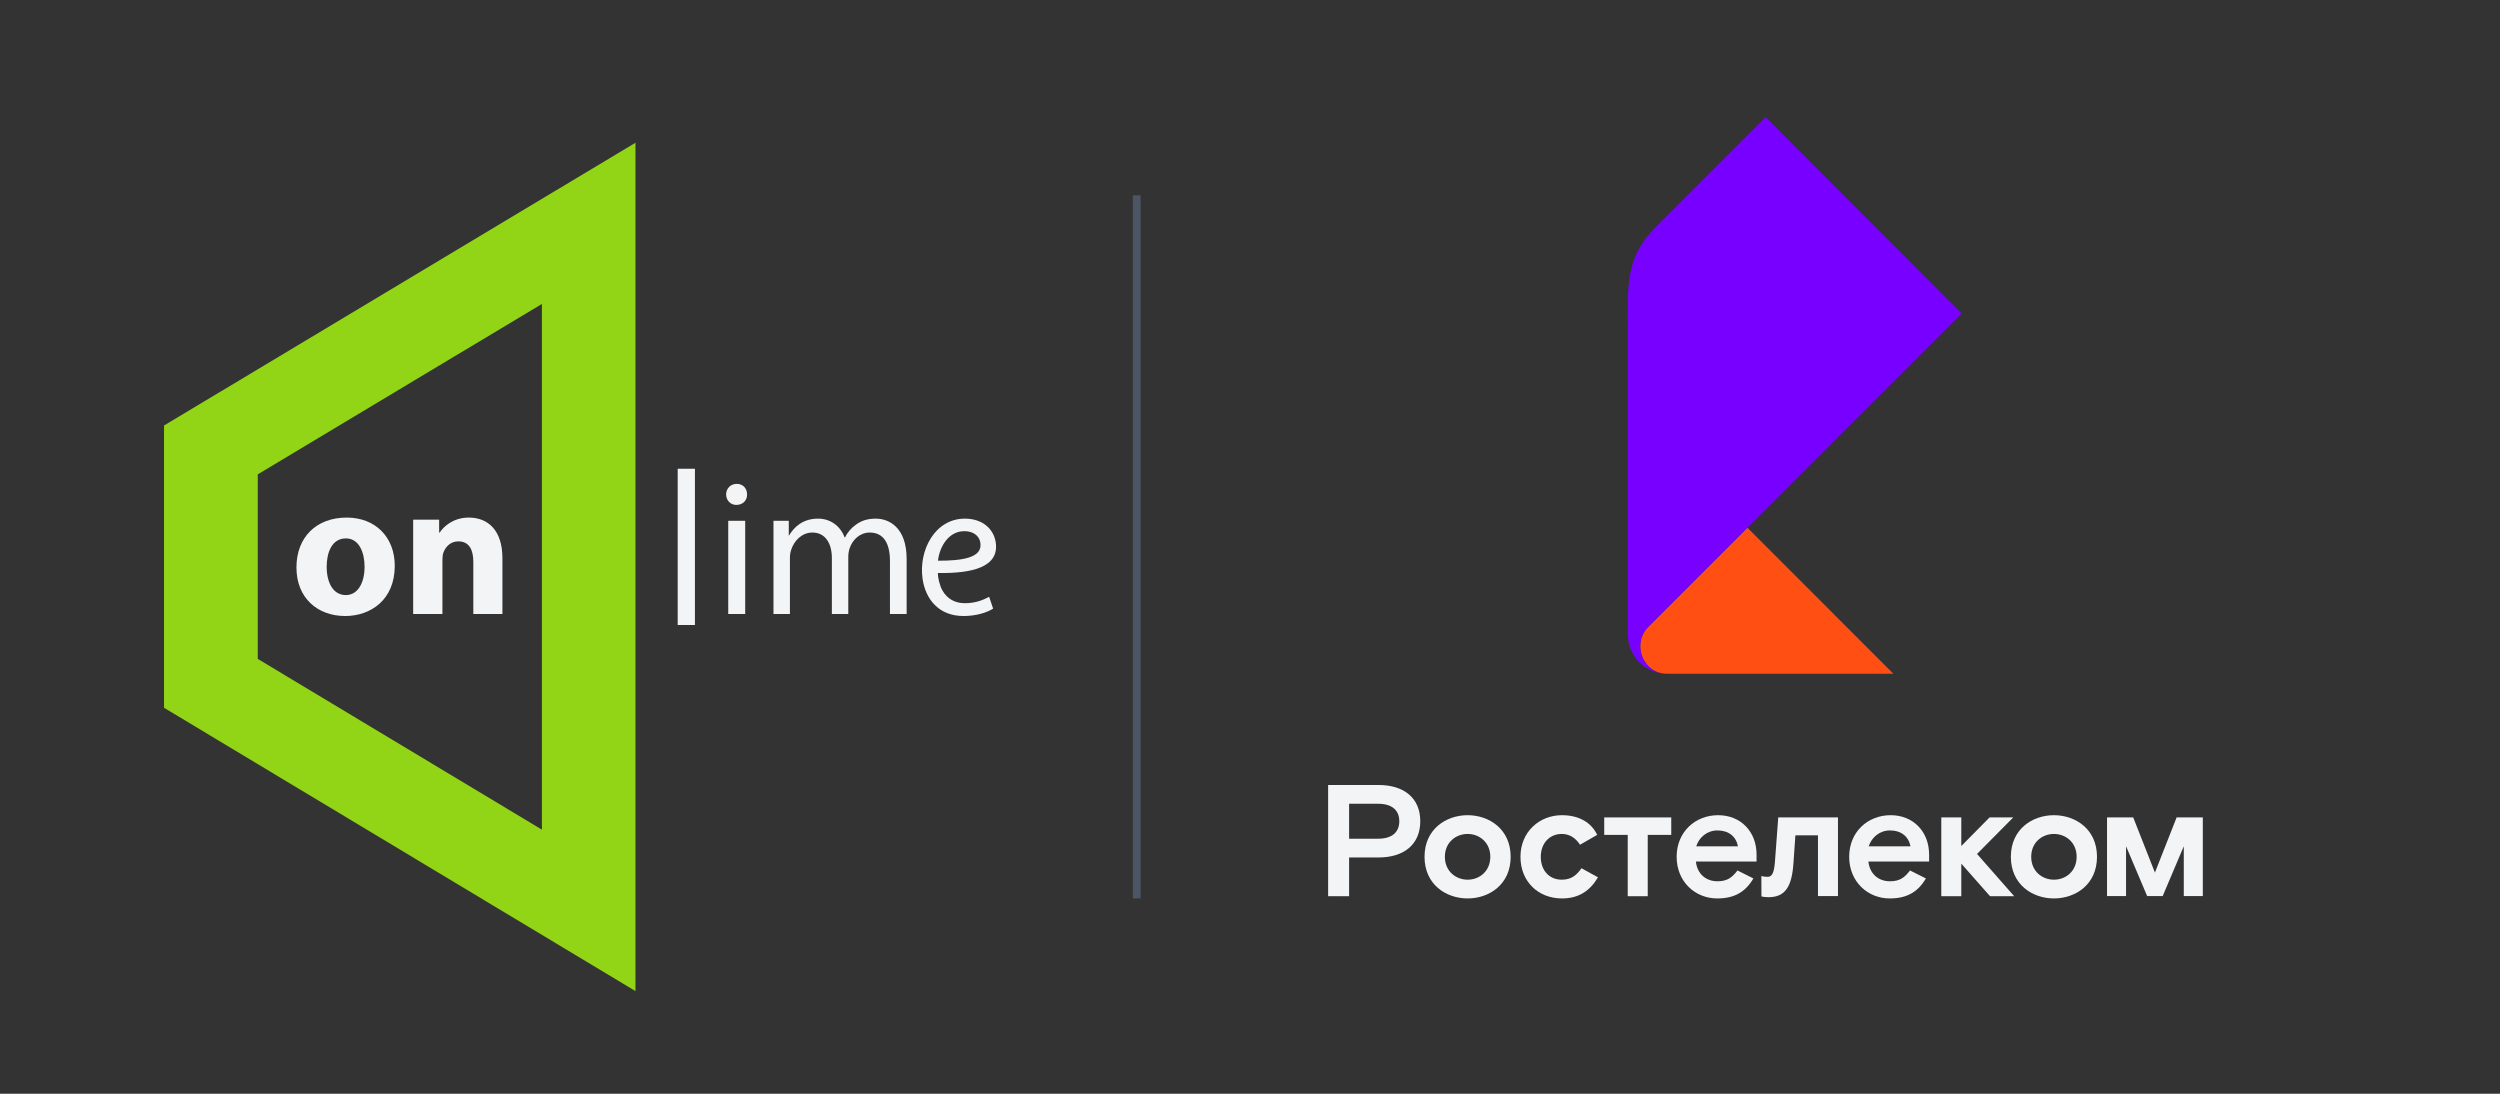
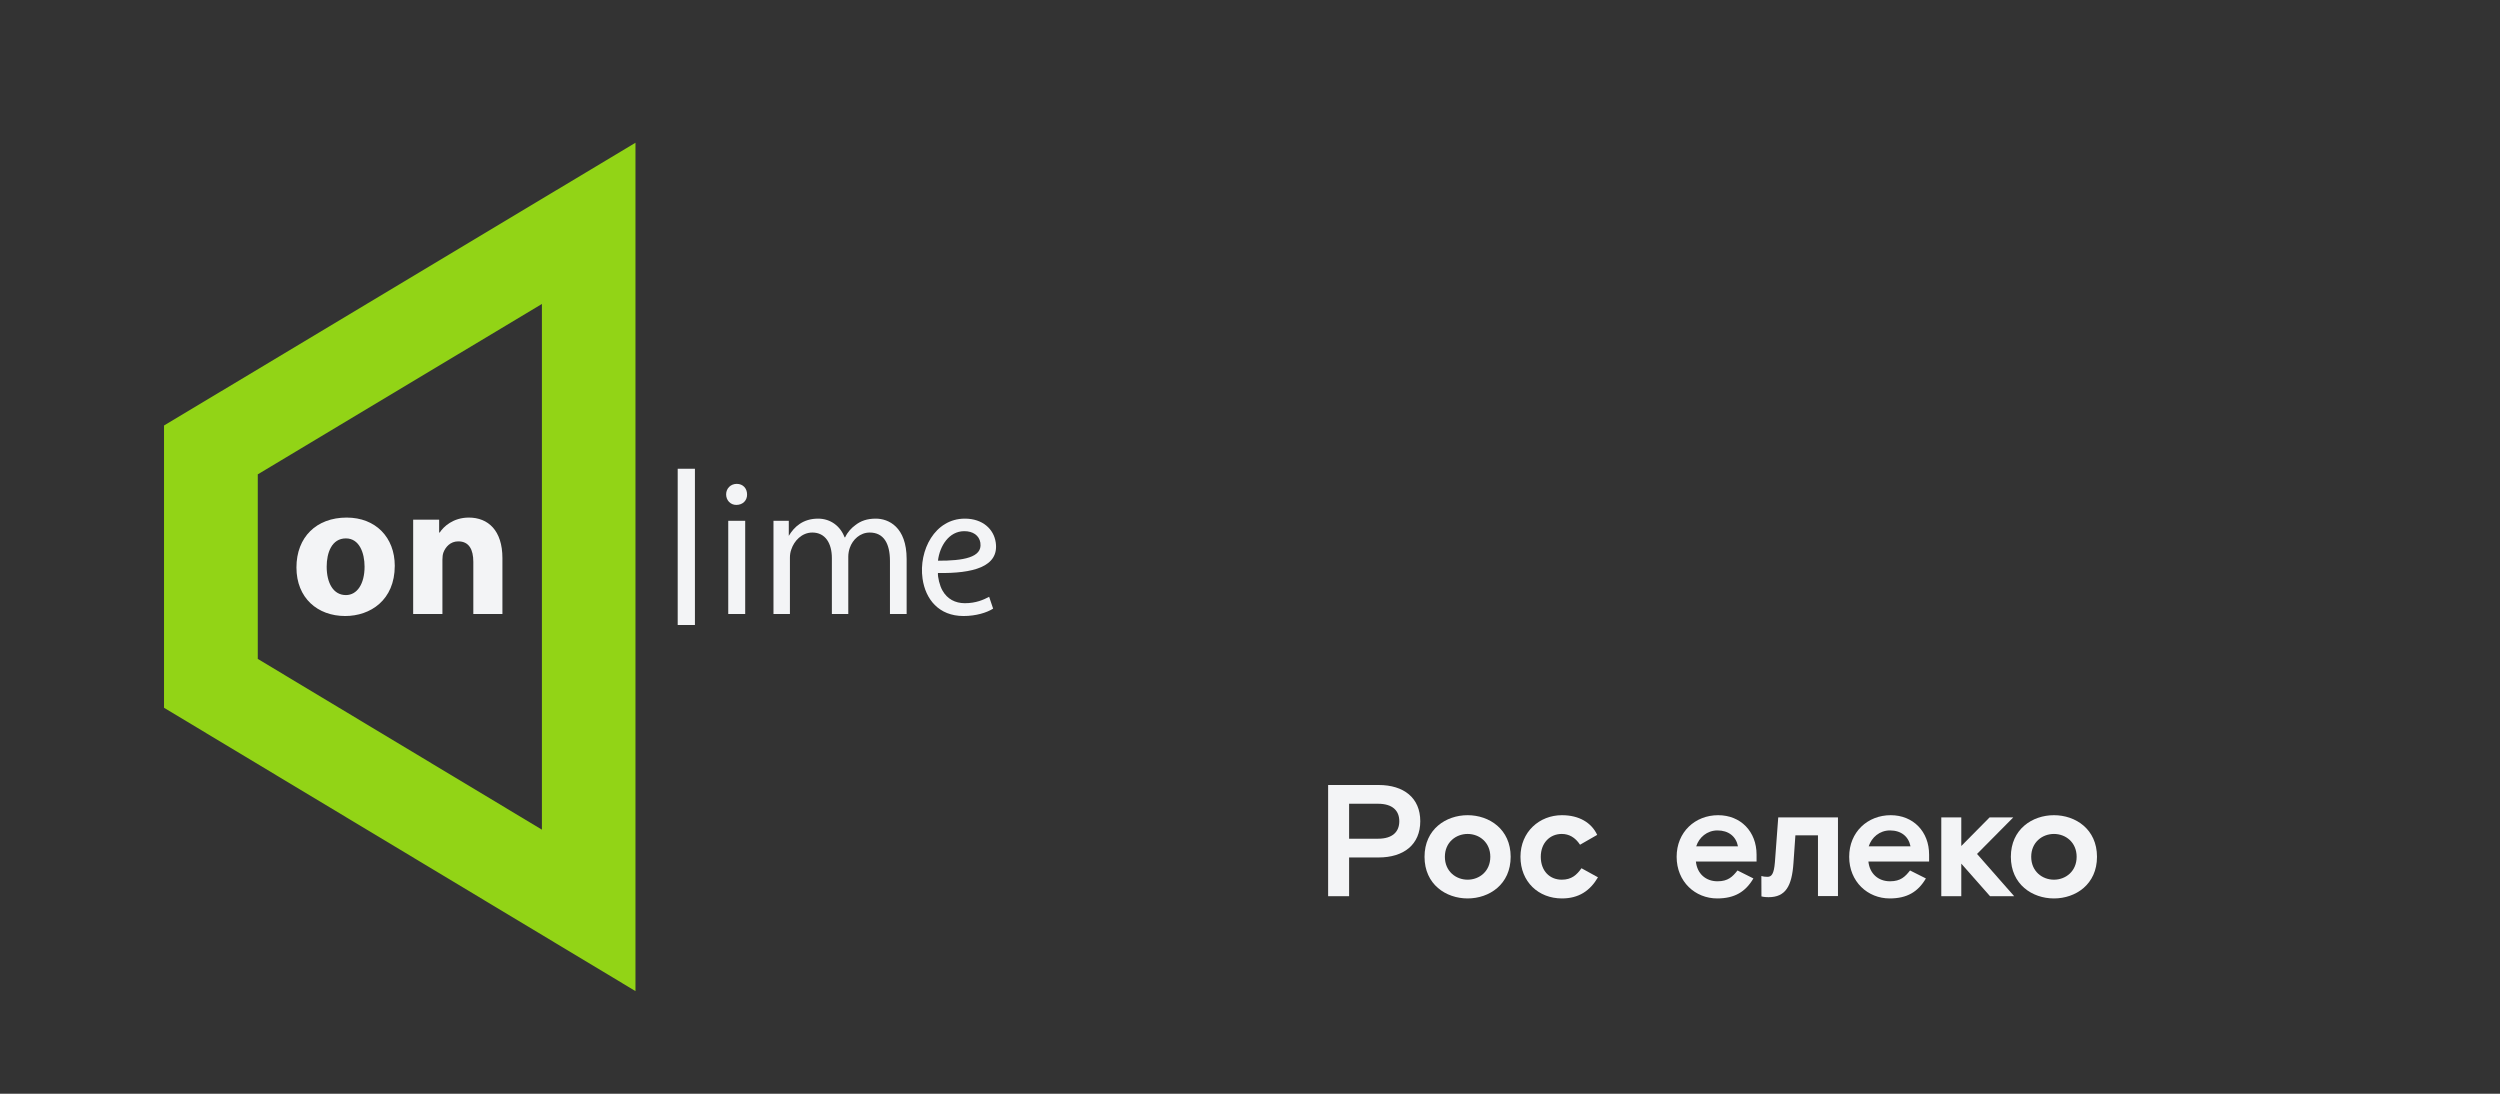
<svg xmlns="http://www.w3.org/2000/svg" width="64" height="28" viewBox="0 0 64 28" fill="none">
  <rect x="0" y="0" width="64" height="28" fill="#333333" stroke="none" />
-   <path fill-rule="evenodd" clip-rule="evenodd" d="M29 5H29.2V23H29V5Z" fill="#4B5563" />
-   <path d="M48.47 17.247H42.657C42.237 17.247 41.99 16.871 41.99 16.544C41.99 16.349 42.069 16.174 42.196 16.046L44.733 13.509L48.47 17.247Z" fill="#FF4F12" />
-   <path d="M42.657 17.247C42.218 17.247 41.67 16.895 41.67 16.198V8.383C41.67 7.327 41.616 6.584 42.37 5.83L45.2 3L50.218 8.026L42.196 16.046C42.069 16.174 41.99 16.349 41.99 16.544C41.99 16.871 42.237 17.247 42.657 17.247Z" fill="#7800FF" />
+   <path fill-rule="evenodd" clip-rule="evenodd" d="M29 5H29.2V23V5Z" fill="#4B5563" />
  <path d="M51.539 20.926H50.933L50.209 21.658V20.926H49.697V22.943H50.209V22.109L50.945 22.943H51.563L50.612 21.861L51.539 20.926Z" fill="#F3F4F6" />
  <path d="M35.277 21.471H34.537V20.576H35.277C35.651 20.576 35.822 20.755 35.822 21.023C35.822 21.292 35.651 21.471 35.277 21.471ZM35.293 20.096H34V22.943H34.537V21.951H35.293C35.936 21.951 36.359 21.621 36.359 21.023C36.359 20.425 35.936 20.096 35.293 20.096Z" fill="#F3F4F6" />
  <path d="M37.571 22.52C37.27 22.52 36.989 22.305 36.989 21.934C36.989 21.564 37.27 21.349 37.571 21.349C37.872 21.349 38.152 21.564 38.152 21.934C38.152 22.305 37.872 22.52 37.571 22.52ZM37.571 20.869C37.018 20.869 36.468 21.227 36.468 21.934C36.468 22.642 37.018 23 37.571 23C38.124 23 38.673 22.642 38.673 21.934C38.673 21.227 38.124 20.869 37.571 20.869Z" fill="#F3F4F6" />
  <path d="M39.981 22.52C39.672 22.52 39.444 22.296 39.444 21.934C39.444 21.576 39.68 21.349 39.981 21.349C40.164 21.349 40.323 21.434 40.449 21.625L40.888 21.373C40.742 21.06 40.425 20.869 39.985 20.869C39.412 20.869 38.924 21.292 38.924 21.934C38.924 22.577 39.388 23 39.985 23C40.416 23 40.705 22.805 40.908 22.459L40.486 22.227C40.364 22.398 40.233 22.52 39.981 22.52Z" fill="#F3F4F6" />
  <path d="M45.438 22.069C45.413 22.378 45.352 22.447 45.246 22.447C45.174 22.447 45.14 22.439 45.091 22.426L45.093 22.948C45.093 22.948 45.157 22.968 45.275 22.968C45.71 22.968 45.873 22.687 45.913 22.089L45.962 21.385H46.54V22.939H47.052V20.926H45.523L45.438 22.069Z" fill="#F3F4F6" />
  <path d="M43.423 21.666C43.496 21.438 43.699 21.259 43.968 21.259C44.252 21.259 44.444 21.414 44.492 21.666H43.423ZM43.984 20.869C43.398 20.869 42.922 21.296 42.922 21.934C42.922 22.573 43.398 23 43.96 23C44.403 23 44.684 22.833 44.887 22.488L44.48 22.284C44.354 22.443 44.24 22.561 43.968 22.561C43.667 22.561 43.447 22.366 43.415 22.056H44.968V21.878C44.968 21.288 44.562 20.869 43.984 20.869Z" fill="#F3F4F6" />
  <path d="M47.839 21.666C47.913 21.438 48.116 21.259 48.384 21.259C48.669 21.259 48.86 21.414 48.909 21.666H47.839ZM48.401 20.869C47.815 20.869 47.339 21.296 47.339 21.934C47.339 22.573 47.815 23 48.376 23C48.819 23 49.1 22.833 49.303 22.488L48.897 22.284C48.771 22.443 48.657 22.561 48.384 22.561C48.083 22.561 47.864 22.366 47.831 22.056H49.385V21.878C49.385 21.288 48.978 20.869 48.401 20.869Z" fill="#F3F4F6" />
-   <path d="M41.068 21.373H41.67V22.943H42.182V21.373H42.784V20.926H41.068V21.373Z" fill="#F3F4F6" />
  <path d="M52.581 22.52C52.28 22.52 51.999 22.305 51.999 21.934C51.999 21.564 52.28 21.349 52.581 21.349C52.882 21.349 53.162 21.564 53.162 21.934C53.162 22.305 52.882 22.52 52.581 22.52ZM52.581 20.869C52.028 20.869 51.478 21.227 51.478 21.934C51.478 22.642 52.028 23 52.581 23C53.134 23 53.683 22.642 53.683 21.934C53.683 21.227 53.134 20.869 52.581 20.869Z" fill="#F3F4F6" />
-   <path d="M55.722 20.925L55.166 22.338L54.61 20.925H53.94V22.939H54.427V21.664L54.967 22.939H55.365L55.905 21.664V22.939H56.392V20.925H55.722Z" fill="#F3F4F6" />
  <path d="M16.268 3.654L4.199 10.893V18.119L16.268 25.372V3.654ZM6.599 16.868V12.143L13.873 7.781V21.239L6.599 16.868Z" fill="#92D416" />
  <mask id="mask0_6105_26432" style="mask-type:luminance" maskUnits="userSpaceOnUse" x="1" y="0" width="34" height="77">
    <path d="M1 7.13997e-06H34.699V77H1V7.13997e-06Z" fill="white" />
  </mask>
  <g mask="url(#mask0_6105_26432)">
    <path d="M10.106 14.484C10.106 15.366 9.478 15.77 8.837 15.77C8.132 15.77 7.589 15.311 7.589 14.527C7.589 13.751 8.1 13.25 8.875 13.25C9.619 13.25 10.106 13.76 10.106 14.484ZM8.363 14.507C8.363 14.922 8.531 15.234 8.855 15.234C9.144 15.234 9.333 14.946 9.333 14.507C9.333 14.152 9.198 13.783 8.855 13.783C8.492 13.783 8.363 14.152 8.363 14.507Z" fill="#F3F4F6" />
    <path d="M17.349 16H17.79V12H17.349V16Z" fill="#F3F4F6" />
    <path d="M19.125 12.657C19.129 12.805 19.022 12.926 18.849 12.926C18.697 12.926 18.589 12.805 18.589 12.657C18.589 12.504 18.704 12.387 18.862 12.387C19.022 12.387 19.125 12.504 19.125 12.657ZM18.643 13.332H19.077V15.718H18.643V13.332Z" fill="#F3F4F6" />
    <path d="M25.424 15.581C25.264 15.683 24.987 15.77 24.666 15.77C24.033 15.77 23.691 15.339 23.617 14.812C23.515 14.089 23.932 13.277 24.701 13.277C25.154 13.277 25.442 13.544 25.491 13.888C25.582 14.516 24.894 14.683 24.011 14.669C24.004 14.769 24.055 14.995 24.127 15.117C24.25 15.336 24.455 15.442 24.701 15.442C24.987 15.442 25.182 15.352 25.322 15.278L25.424 15.581ZM25.098 13.896C25.067 13.703 24.904 13.598 24.686 13.598C24.294 13.598 24.056 13.977 24.012 14.354C24.653 14.357 25.151 14.272 25.098 13.906V13.896Z" fill="#F3F4F6" />
    <path d="M12.003 13.25C11.599 13.25 11.353 13.483 11.257 13.633H11.242V13.303H10.577V15.718H11.326V14.325C11.326 14.257 11.334 14.19 11.353 14.14C11.406 14.004 11.528 13.859 11.732 13.859C12.009 13.859 12.117 14.071 12.117 14.383V15.718H12.862V14.289C12.862 13.578 12.494 13.25 12.003 13.25Z" fill="#F3F4F6" />
    <path d="M22.422 13.277C22.198 13.277 22.037 13.334 21.896 13.444C21.799 13.515 21.699 13.618 21.636 13.755H21.621C21.516 13.474 21.267 13.277 20.944 13.277C20.551 13.277 20.328 13.491 20.193 13.718V13.332H19.801V15.718H20.222V14.278C20.222 14.202 20.233 14.13 20.258 14.065C20.328 13.85 20.524 13.633 20.796 13.633C21.128 13.633 21.296 13.908 21.296 14.289V15.718H21.716V14.247C21.716 14.166 21.734 14.084 21.755 14.025C21.827 13.813 22.019 13.633 22.264 13.633C22.62 13.633 22.783 13.908 22.783 14.363V15.718H23.21V14.312C23.21 13.483 22.74 13.277 22.422 13.277Z" fill="#F3F4F6" />
  </g>
</svg>